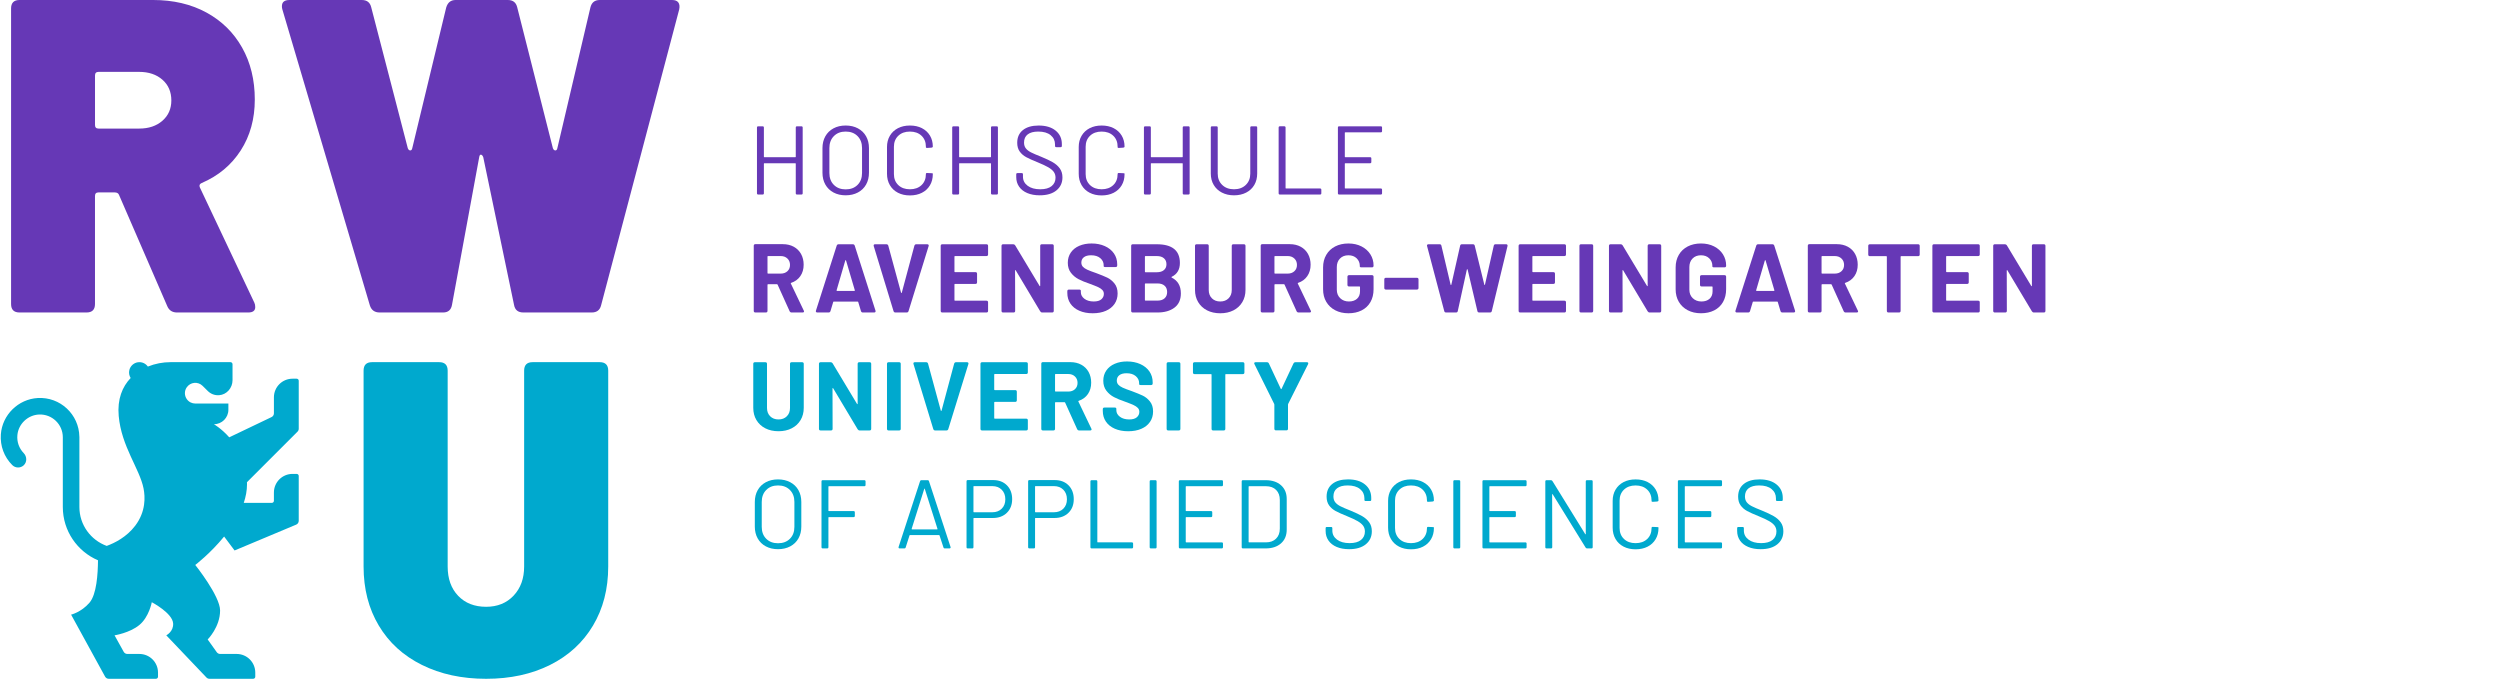
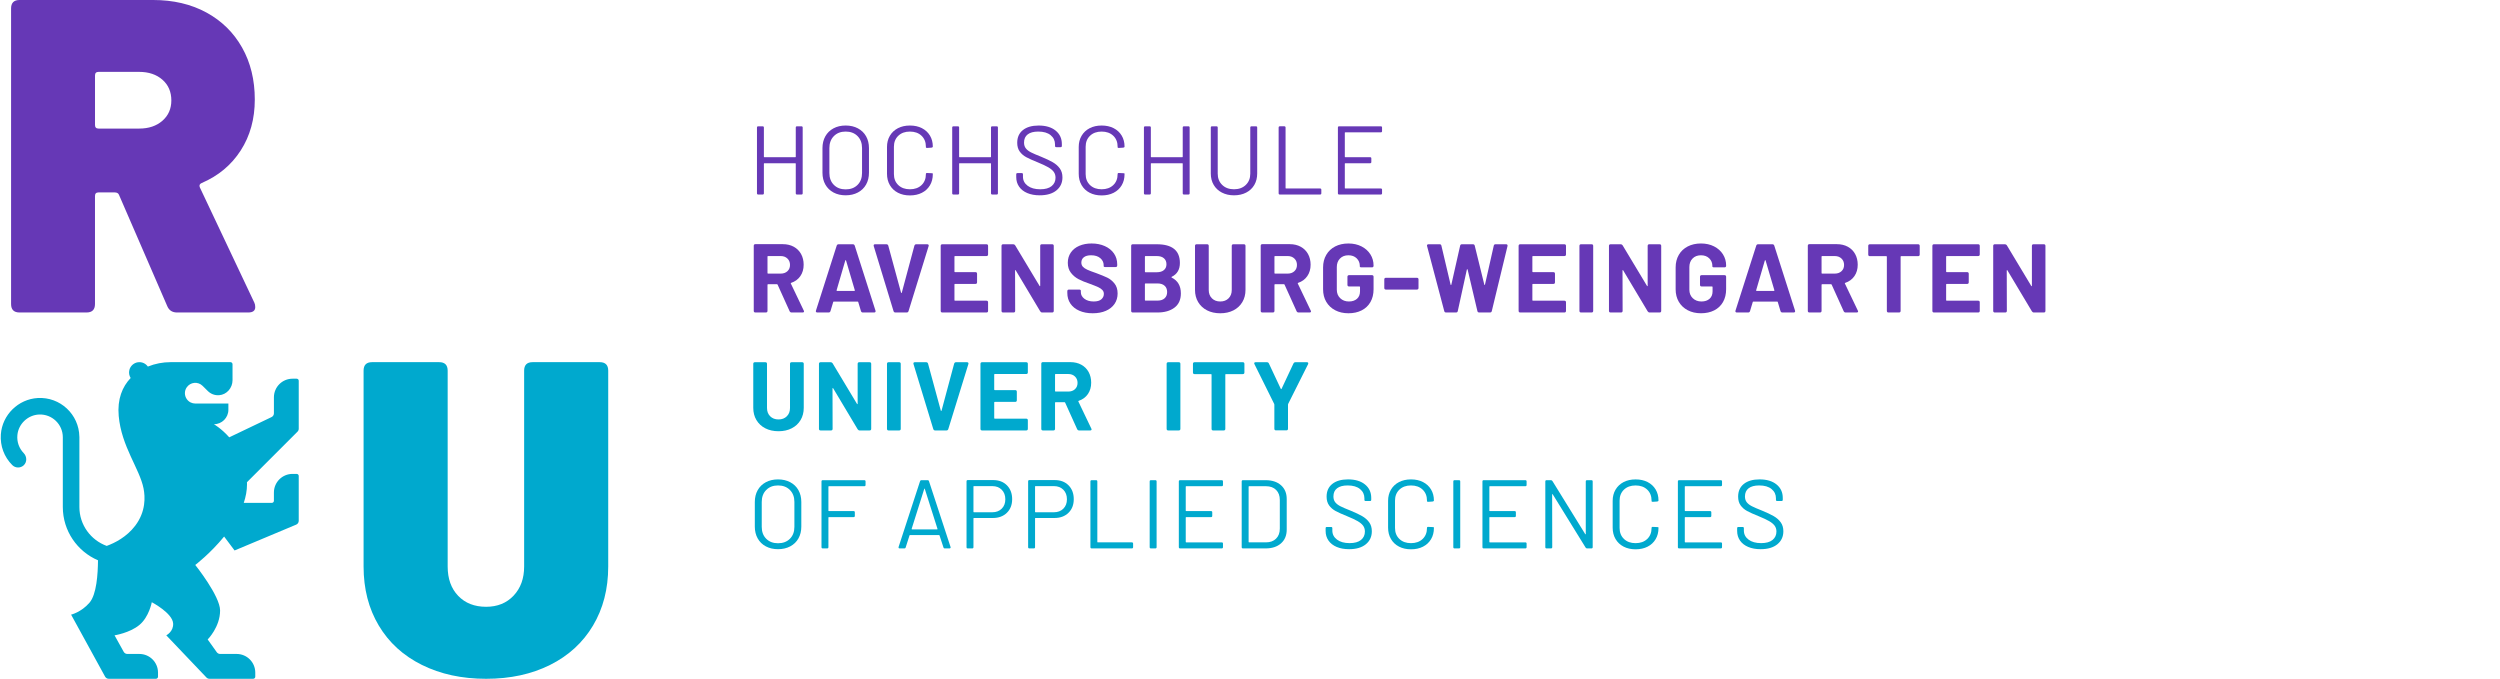
<svg xmlns="http://www.w3.org/2000/svg" version="1.2" baseProfile="tiny" id="Ebene_1" x="0px" y="0px" viewBox="0 0 330 89.6" overflow="visible" xml:space="preserve">
  <g>
    <path fill="none" d="M152.8,39.679c0.395,0,0.704-0.101,0.927-0.303c0.223-0.201,0.335-0.478,0.335-0.829   c0-0.352-0.112-0.628-0.335-0.83s-0.536-0.303-0.939-0.303h-1.582c-0.052,0-0.078,0.026-0.078,0.078v2.11   c0,0.051,0.026,0.077,0.078,0.077H152.8z" />
    <path fill="none" d="M152.697,35.935c0.403,0,0.716-0.095,0.939-0.284c0.223-0.188,0.335-0.446,0.335-0.771   c0-0.335-0.112-0.599-0.335-0.791c-0.223-0.193-0.536-0.29-0.939-0.29h-1.492c-0.052,0-0.078,0.026-0.078,0.076   v1.982c0,0.052,0.026,0.078,0.078,0.078H152.697z" />
    <path fill="none" d="M141.015,51.686c0.36,0,0.654-0.105,0.881-0.315c0.227-0.21,0.341-0.487,0.341-0.83   c0-0.343-0.114-0.624-0.341-0.843c-0.227-0.219-0.521-0.328-0.881-0.328h-1.673c-0.051,0-0.077,0.026-0.077,0.077   v2.162c0,0.051,0.026,0.077,0.077,0.077H141.015z" />
    <path fill="none" d="M136.692,64.168c-0.044,0-0.065,0.021-0.065,0.065v3.32c0,0.043,0.021,0.065,0.065,0.065h2.432   c0.506,0,0.917-0.157,1.235-0.47c0.317-0.313,0.476-0.727,0.476-1.242c0-0.523-0.159-0.944-0.476-1.261   c-0.318-0.317-0.729-0.476-1.235-0.476H136.692z" />
    <path fill="none" d="M128.56,64.168c-0.043,0-0.064,0.021-0.064,0.065v3.32c0,0.043,0.021,0.065,0.064,0.065h2.432   c0.506,0,0.917-0.157,1.235-0.47c0.317-0.313,0.476-0.727,0.476-1.242c0-0.523-0.158-0.944-0.476-1.261   c-0.317-0.317-0.729-0.476-1.235-0.476H128.56z" />
    <path fill="none" d="M167.107,64.181h-2.226c-0.043,0-0.065,0.021-0.065,0.064v7.283   c0,0.043,0.022,0.064,0.065,0.064h2.226c0.557,0,1.002-0.163,1.331-0.489c0.33-0.326,0.495-0.763,0.495-1.312   v-3.796c0-0.557-0.163-0.999-0.489-1.325C168.119,64.345,167.673,64.181,167.107,64.181z" />
    <path fill="none" d="M123.696,69.881c0.051,0,0.069-0.026,0.051-0.077l-1.672-5.262   c-0.009-0.035-0.021-0.051-0.038-0.051c-0.018,0-0.031,0.017-0.039,0.051l-1.66,5.262   c-0.009,0.051,0.009,0.077,0.051,0.077H123.696z" />
    <path fill="none" d="M103.059,36.115c0.361,0,0.654-0.104,0.882-0.315c0.227-0.21,0.341-0.487,0.341-0.83   c0-0.343-0.114-0.625-0.341-0.843c-0.228-0.219-0.521-0.328-0.882-0.328h-1.672c-0.051,0-0.077,0.026-0.077,0.077   v2.161c0,0.052,0.026,0.077,0.077,0.077H103.059z" />
    <path fill="none" d="M169.977,36.115c0.36,0,0.654-0.104,0.881-0.315s0.341-0.487,0.341-0.83   c0-0.343-0.114-0.625-0.341-0.843c-0.227-0.219-0.521-0.328-0.881-0.328h-1.673c-0.051,0-0.077,0.026-0.077,0.077   v2.161c0,0.052,0.026,0.077,0.077,0.077H169.977z" />
    <path fill="none" d="M112.773,38.405c0.051,0,0.073-0.03,0.064-0.09l-1.158-3.924   c-0.009-0.034-0.024-0.052-0.045-0.052c-0.021,0-0.041,0.018-0.058,0.052l-1.145,3.924   c-0.009,0.06,0.013,0.09,0.065,0.09H112.773z" />
    <path fill="none" d="M111.627,24.996c0.652,0,1.175-0.197,1.57-0.592c0.394-0.394,0.592-0.917,0.592-1.57v-3.294   c0-0.651-0.198-1.177-0.592-1.576c-0.395-0.399-0.918-0.599-1.57-0.599c-0.643,0-1.162,0.2-1.556,0.599   c-0.395,0.399-0.592,0.924-0.592,1.576v3.294c0,0.652,0.197,1.176,0.592,1.57   C110.465,24.799,110.984,24.996,111.627,24.996z" />
    <path fill="none" d="M102.698,64.079c-0.643,0-1.162,0.2-1.556,0.599c-0.395,0.398-0.592,0.924-0.592,1.576v3.294   c0,0.652,0.197,1.176,0.592,1.57c0.394,0.395,0.913,0.592,1.556,0.592c0.652,0,1.175-0.197,1.57-0.592   c0.394-0.394,0.592-0.918,0.592-1.57v-3.294c0-0.651-0.198-1.177-0.592-1.576   C103.874,64.278,103.351,64.079,102.698,64.079z" />
    <path fill="none" d="M13.012,16.971h5.362c1.257,0,2.278-0.344,3.064-1.031c0.785-0.687,1.179-1.581,1.179-2.682   c0-1.139-0.393-2.052-1.179-2.739c-0.787-0.687-1.807-1.032-3.064-1.032h-5.362c-0.315,0-0.471,0.157-0.471,0.471   v6.541C12.541,16.814,12.697,16.971,13.012,16.971z" />
    <path fill="none" d="M233.015,34.339c-0.021,0-0.041,0.018-0.058,0.052l-1.145,3.924   c-0.009,0.06,0.013,0.09,0.065,0.09h2.277c0.051,0,0.073-0.03,0.064-0.09l-1.158-3.924   C233.052,34.357,233.037,34.339,233.015,34.339z" />
    <path fill="none" d="M242.195,33.799h-1.672c-0.051,0-0.077,0.026-0.077,0.077v2.161c0,0.052,0.026,0.077,0.077,0.077   h1.672c0.361,0,0.654-0.104,0.882-0.315c0.227-0.21,0.341-0.487,0.341-0.83c0-0.343-0.114-0.625-0.341-0.843   C242.849,33.908,242.555,33.799,242.195,33.799z" />
    <path fill="#6638B6" d="M100.666,16.672h-0.579c-0.112,0-0.167,0.056-0.167,0.167v8.672   c0,0.112,0.056,0.167,0.167,0.167h0.579c0.112,0,0.167-0.056,0.167-0.167v-3.899c0-0.043,0.021-0.064,0.065-0.064   h4.078c0.043,0,0.065,0.021,0.065,0.064v3.899c0,0.112,0.056,0.167,0.167,0.167h0.579   c0.111,0,0.167-0.056,0.167-0.167v-8.672c0-0.112-0.056-0.167-0.167-0.167h-0.579   c-0.112,0-0.167,0.056-0.167,0.167v3.847c0,0.043-0.021,0.065-0.065,0.065h-4.078   c-0.043,0-0.065-0.021-0.065-0.065v-3.847C100.833,16.727,100.777,16.672,100.666,16.672z" />
    <path fill="#6638B6" d="M110.02,25.408c0.463,0.249,0.999,0.373,1.608,0.373s1.147-0.124,1.615-0.373   c0.467-0.249,0.828-0.598,1.081-1.048c0.253-0.45,0.38-0.971,0.38-1.564v-3.242   c0-0.592-0.127-1.113-0.38-1.564c-0.253-0.45-0.614-0.799-1.081-1.048c-0.468-0.25-1.006-0.374-1.615-0.374   s-1.145,0.124-1.608,0.374c-0.463,0.249-0.822,0.598-1.075,1.048c-0.253,0.451-0.379,0.972-0.379,1.564v3.242   c0,0.592,0.126,1.113,0.379,1.564C109.198,24.809,109.556,25.159,110.02,25.408z M109.479,19.541   c0-0.651,0.197-1.177,0.592-1.576c0.394-0.399,0.913-0.599,1.556-0.599c0.652,0,1.175,0.2,1.57,0.599   c0.394,0.399,0.592,0.924,0.592,1.576v3.294c0,0.652-0.198,1.176-0.592,1.57   c-0.395,0.395-0.918,0.592-1.57,0.592c-0.643,0-1.162-0.197-1.556-0.592c-0.395-0.394-0.592-0.917-0.592-1.57   V19.541z" />
    <path fill="#6638B6" d="M122.255,19.502c0.026,0.018,0.056,0.026,0.091,0.026h0.039l0.579-0.038   c0.111-0.018,0.167-0.065,0.167-0.141c0-0.549-0.127-1.034-0.379-1.454c-0.254-0.42-0.608-0.746-1.062-0.978   c-0.455-0.232-0.982-0.347-1.582-0.347c-0.6,0-1.128,0.118-1.583,0.353c-0.455,0.237-0.809,0.569-1.062,0.998   c-0.253,0.429-0.379,0.922-0.379,1.48v3.538c0,0.567,0.126,1.066,0.379,1.499   c0.253,0.433,0.607,0.768,1.062,1.004c0.455,0.235,0.982,0.354,1.583,0.354c0.6,0,1.128-0.116,1.582-0.348   c0.455-0.231,0.809-0.559,1.062-0.984c0.252-0.424,0.379-0.916,0.379-1.474v-0.064c0-0.043-0.056-0.064-0.167-0.064   l-0.579-0.026c-0.112-0.009-0.167,0.039-0.167,0.141c0,0.609-0.193,1.095-0.58,1.46   c-0.386,0.365-0.896,0.547-1.531,0.547c-0.635,0-1.145-0.185-1.531-0.553c-0.386-0.368-0.579-0.853-0.579-1.454   v-3.603c0-0.6,0.193-1.085,0.579-1.454c0.386-0.369,0.896-0.553,1.531-0.553c0.634,0,1.145,0.182,1.531,0.547   c0.386,0.364,0.58,0.851,0.58,1.46v0.077C122.218,19.468,122.23,19.485,122.255,19.502z" />
    <path fill="#6638B6" d="M126.437,16.672h-0.579c-0.112,0-0.167,0.056-0.167,0.167v8.672   c0,0.112,0.055,0.167,0.167,0.167h0.579c0.112,0,0.167-0.056,0.167-0.167v-3.899c0-0.043,0.021-0.064,0.065-0.064   h4.078c0.043,0,0.065,0.021,0.065,0.064v3.899c0,0.112,0.056,0.167,0.167,0.167h0.579   c0.111,0,0.167-0.056,0.167-0.167v-8.672c0-0.112-0.056-0.167-0.167-0.167h-0.579c-0.112,0-0.167,0.056-0.167,0.167   v3.847c0,0.043-0.021,0.065-0.065,0.065h-4.078c-0.043,0-0.065-0.021-0.065-0.065v-3.847   C126.604,16.727,126.549,16.672,126.437,16.672z" />
    <path fill="#6638B6" d="M134.864,22.847h-0.553c-0.112,0-0.168,0.056-0.168,0.167v0.361   c0,0.48,0.126,0.902,0.38,1.267c0.253,0.365,0.613,0.646,1.081,0.843c0.468,0.197,1.014,0.296,1.641,0.296   c0.943,0,1.679-0.217,2.207-0.65c0.528-0.433,0.791-1.005,0.791-1.718c0-0.463-0.116-0.856-0.347-1.177   c-0.232-0.321-0.54-0.594-0.926-0.817c-0.386-0.223-0.892-0.463-1.518-0.72c-0.609-0.24-1.062-0.435-1.358-0.586   c-0.296-0.15-0.523-0.325-0.682-0.527c-0.159-0.202-0.238-0.457-0.238-0.765c0-0.472,0.16-0.832,0.482-1.081   c0.322-0.249,0.787-0.373,1.396-0.373c0.703,0,1.248,0.159,1.633,0.476c0.386,0.318,0.579,0.725,0.579,1.223v0.193   c0,0.112,0.056,0.167,0.168,0.167h0.566c0.112,0,0.168-0.056,0.168-0.167v-0.244c0-0.738-0.275-1.33-0.823-1.776   c-0.549-0.446-1.295-0.669-2.239-0.669c-0.883,0-1.576,0.199-2.078,0.598c-0.502,0.399-0.753,0.959-0.753,1.679   c0,0.463,0.11,0.847,0.328,1.152c0.219,0.304,0.506,0.553,0.862,0.746c0.356,0.193,0.856,0.418,1.499,0.675   c0.609,0.249,1.076,0.468,1.402,0.656c0.326,0.189,0.568,0.391,0.727,0.605c0.158,0.215,0.238,0.471,0.238,0.772   c0,0.463-0.172,0.834-0.515,1.113c-0.343,0.279-0.845,0.418-1.505,0.418c-0.695,0-1.248-0.155-1.66-0.463   c-0.412-0.309-0.618-0.708-0.618-1.196v-0.309C135.032,22.904,134.976,22.847,134.864,22.847z" />
    <path fill="#6638B6" d="M147.564,19.502c0.026,0.018,0.056,0.026,0.09,0.026h0.039l0.579-0.038   c0.112-0.018,0.167-0.065,0.167-0.141c0-0.549-0.127-1.034-0.379-1.454c-0.254-0.42-0.608-0.746-1.062-0.978   c-0.455-0.232-0.983-0.347-1.583-0.347c-0.6,0-1.128,0.118-1.583,0.353c-0.455,0.237-0.809,0.569-1.062,0.998   c-0.253,0.429-0.379,0.922-0.379,1.48v3.538c0,0.567,0.126,1.066,0.379,1.499   c0.253,0.433,0.607,0.768,1.062,1.004c0.455,0.235,0.982,0.354,1.583,0.354c0.6,0,1.128-0.116,1.583-0.348   c0.454-0.231,0.808-0.559,1.062-0.984c0.252-0.424,0.379-0.916,0.379-1.474v-0.064c0-0.043-0.056-0.064-0.167-0.064   l-0.579-0.026c-0.112-0.009-0.167,0.039-0.167,0.141c0,0.609-0.193,1.095-0.58,1.46   c-0.386,0.365-0.896,0.547-1.531,0.547c-0.635,0-1.145-0.185-1.531-0.553c-0.386-0.368-0.579-0.853-0.579-1.454   v-3.603c0-0.6,0.192-1.085,0.579-1.454c0.386-0.369,0.896-0.553,1.531-0.553c0.634,0,1.145,0.182,1.531,0.547   c0.386,0.364,0.58,0.851,0.58,1.46v0.077C147.525,19.468,147.537,19.485,147.564,19.502z" />
    <path fill="#6638B6" d="M151.745,16.672h-0.579c-0.112,0-0.167,0.056-0.167,0.167v8.672   c0,0.112,0.055,0.167,0.167,0.167h0.579c0.112,0,0.167-0.056,0.167-0.167v-3.899c0-0.043,0.021-0.064,0.065-0.064   h4.078c0.043,0,0.065,0.021,0.065,0.064v3.899c0,0.112,0.056,0.167,0.167,0.167h0.579   c0.112,0,0.167-0.056,0.167-0.167v-8.672c0-0.112-0.056-0.167-0.167-0.167h-0.579   c-0.112,0-0.167,0.056-0.167,0.167v3.847c0,0.043-0.021,0.065-0.065,0.065h-4.078   c-0.043,0-0.065-0.021-0.065-0.065v-3.847C151.912,16.727,151.856,16.672,151.745,16.672z" />
    <path fill="#6638B6" d="M160.571,16.672h-0.579c-0.112,0-0.167,0.056-0.167,0.167v6.06   c0,0.575,0.129,1.078,0.386,1.512c0.257,0.433,0.617,0.77,1.081,1.01c0.463,0.24,0.995,0.361,1.596,0.361   c0.609,0,1.145-0.12,1.608-0.361c0.463-0.24,0.821-0.576,1.074-1.01c0.253-0.433,0.38-0.937,0.38-1.512V16.839   c0-0.112-0.056-0.167-0.167-0.167h-0.579c-0.112,0-0.167,0.056-0.167,0.167v6.086   c0,0.609-0.198,1.104-0.592,1.486c-0.395,0.381-0.913,0.573-1.556,0.573c-0.644,0-1.163-0.191-1.557-0.573   c-0.395-0.382-0.592-0.877-0.592-1.486V16.839C160.738,16.728,160.682,16.672,160.571,16.672z" />
    <path fill="#6638B6" d="M169.526,16.671h-0.579c-0.112,0-0.167,0.056-0.167,0.168v8.672   c0,0.112,0.056,0.167,0.167,0.167h5.301c0.112,0,0.167-0.056,0.167-0.167v-0.463c0-0.112-0.056-0.167-0.167-0.167   h-4.49c-0.043,0-0.064-0.021-0.064-0.065v-7.977C169.694,16.727,169.638,16.671,169.526,16.671z" />
    <path fill="#6638B6" d="M177.58,17.469h4.684c0.112,0,0.167-0.056,0.167-0.167v-0.463   c0-0.112-0.056-0.167-0.167-0.167h-5.494c-0.112,0-0.167,0.056-0.167,0.167v8.672c0,0.112,0.056,0.167,0.167,0.167   h5.494c0.112,0,0.167-0.056,0.167-0.167v-0.463c0-0.112-0.056-0.167-0.167-0.167h-4.684   c-0.043,0-0.064-0.021-0.064-0.064V21.612c0-0.043,0.021-0.064,0.064-0.064h3.269c0.112,0,0.167-0.056,0.167-0.168   v-0.463c0-0.112-0.056-0.167-0.167-0.167h-3.269c-0.043,0-0.064-0.021-0.064-0.065v-3.152   C177.516,17.491,177.537,17.469,177.58,17.469z" />
    <path fill="#6638B6" d="M99.495,32.447v8.582c0,0.146,0.073,0.218,0.218,0.218h1.377c0.146,0,0.219-0.073,0.219-0.218   v-3.435c0-0.051,0.026-0.078,0.077-0.078h1.171c0.043,0,0.073,0.022,0.09,0.065l1.582,3.5   c0.06,0.112,0.146,0.167,0.257,0.167h1.454c0.06,0,0.108-0.013,0.142-0.038   c0.034-0.026,0.051-0.06,0.051-0.103c0-0.043-0.013-0.081-0.039-0.116l-1.698-3.551   c-0.018-0.017-0.022-0.037-0.013-0.058c0.008-0.021,0.026-0.036,0.051-0.045   c0.515-0.172,0.918-0.468,1.21-0.888c0.291-0.42,0.438-0.922,0.438-1.505c0-0.532-0.114-1.004-0.341-1.415   c-0.227-0.412-0.549-0.732-0.965-0.959c-0.416-0.227-0.899-0.342-1.447-0.342h-3.616   C99.568,32.229,99.495,32.302,99.495,32.447z M101.309,33.876c0-0.051,0.026-0.077,0.077-0.077h1.672   c0.361,0,0.654,0.109,0.882,0.328c0.227,0.218,0.341,0.5,0.341,0.843c0,0.343-0.114,0.62-0.341,0.83   c-0.228,0.21-0.521,0.315-0.882,0.315h-1.672c-0.051,0-0.077-0.025-0.077-0.077V33.876z" />
    <path fill="#6638B6" d="M107.717,41.178c0.034,0.047,0.09,0.071,0.167,0.071h1.493c0.12,0,0.202-0.06,0.244-0.18   l0.361-1.196c0.008-0.043,0.034-0.065,0.077-0.065h3.152c0.043,0,0.068,0.022,0.077,0.065l0.36,1.196   c0.043,0.12,0.125,0.18,0.245,0.18h1.492c0.06,0,0.108-0.015,0.142-0.045c0.035-0.029,0.051-0.071,0.051-0.122   c0-0.034-0.004-0.059-0.013-0.076l-2.741-8.583c-0.043-0.12-0.125-0.18-0.244-0.18h-1.891   c-0.12,0-0.202,0.06-0.244,0.18l-2.741,8.583C107.678,41.073,107.682,41.131,107.717,41.178z M111.576,34.391   c0.017-0.034,0.037-0.052,0.058-0.052c0.021,0,0.036,0.018,0.045,0.052l1.158,3.924   c0.009,0.06-0.013,0.09-0.064,0.09h-2.277c-0.051,0-0.073-0.03-0.065-0.09L111.576,34.391z" />
    <path fill="#6638B6" d="M115.514,32.242c-0.129,0-0.193,0.056-0.193,0.168c0,0.035,0.004,0.06,0.013,0.077   l2.612,8.582c0.043,0.12,0.124,0.18,0.245,0.18h1.492c0.12,0,0.202-0.06,0.244-0.18l2.651-8.582   c0.026-0.068,0.021-0.127-0.013-0.174c-0.034-0.047-0.09-0.071-0.167-0.071h-1.454   c-0.12,0-0.202,0.065-0.245,0.193l-1.66,6.189c-0.008,0.035-0.026,0.051-0.051,0.051   c-0.026,0-0.043-0.017-0.051-0.051l-1.685-6.202c-0.043-0.12-0.124-0.18-0.244-0.18H115.514z" />
    <path fill="#6638B6" d="M124.172,32.461V41.03c0,0.146,0.073,0.219,0.219,0.219h5.816c0.145,0,0.219-0.073,0.219-0.219   v-1.119c0-0.146-0.074-0.219-0.219-0.219h-4.143c-0.051,0-0.077-0.026-0.077-0.077v-2.059   c0-0.052,0.026-0.078,0.077-0.078h2.689c0.145,0,0.219-0.073,0.219-0.219v-1.119c0-0.146-0.074-0.219-0.219-0.219   h-2.689c-0.051,0-0.077-0.025-0.077-0.077v-1.968c0-0.051,0.026-0.077,0.077-0.077h4.143   c0.145,0,0.219-0.073,0.219-0.219v-1.119c0-0.146-0.074-0.219-0.219-0.219h-5.816   C124.246,32.243,124.172,32.315,124.172,32.461z" />
    <path fill="#6638B6" d="M133.745,32.242h-1.325c-0.146,0-0.219,0.073-0.219,0.219v8.569   c0,0.146,0.073,0.219,0.219,0.219h1.363c0.146,0,0.219-0.073,0.219-0.219l-0.013-5.314   c0-0.034,0.011-0.056,0.033-0.065c0.021-0.008,0.04,0.004,0.057,0.039l3.229,5.403   c0.068,0.103,0.155,0.155,0.258,0.155h1.312c0.146,0,0.219-0.073,0.219-0.219v-8.569   c0-0.146-0.073-0.219-0.219-0.219h-1.351c-0.146,0-0.219,0.073-0.219,0.219v5.249   c0,0.034-0.011,0.056-0.032,0.065c-0.022,0.008-0.041-0.004-0.058-0.039l-3.216-5.353   C133.942,32.289,133.857,32.242,133.745,32.242z" />
    <path fill="#6638B6" d="M142.456,38.225h-1.351c-0.146,0-0.219,0.073-0.219,0.219v0.218   c0,0.54,0.137,1.012,0.411,1.416c0.274,0.403,0.664,0.716,1.171,0.939c0.506,0.223,1.094,0.334,1.763,0.334   c0.669,0,1.25-0.107,1.743-0.322c0.493-0.214,0.875-0.519,1.145-0.913c0.27-0.395,0.406-0.854,0.406-1.377   c0-0.54-0.14-0.982-0.418-1.325c-0.279-0.343-0.594-0.598-0.946-0.765c-0.352-0.168-0.828-0.362-1.428-0.586   c-0.549-0.189-0.954-0.343-1.216-0.463c-0.262-0.121-0.457-0.254-0.586-0.399   c-0.128-0.145-0.193-0.326-0.193-0.54c0-0.3,0.111-0.536,0.334-0.708c0.223-0.171,0.54-0.257,0.952-0.257   c0.515,0,0.92,0.127,1.216,0.38c0.295,0.253,0.444,0.559,0.444,0.919v0.129c0,0.086,0.073,0.128,0.219,0.128   h1.351c0.146,0,0.219-0.073,0.219-0.219v-0.129c0-0.549-0.144-1.031-0.431-1.447   c-0.287-0.416-0.688-0.74-1.203-0.971c-0.515-0.232-1.098-0.347-1.749-0.347c-0.609,0-1.152,0.103-1.628,0.309   c-0.477,0.206-0.847,0.502-1.113,0.888c-0.266,0.386-0.399,0.837-0.399,1.351c0,0.523,0.137,0.963,0.411,1.319   c0.275,0.356,0.609,0.637,1.004,0.843c0.394,0.206,0.883,0.407,1.467,0.605c0.514,0.189,0.887,0.337,1.119,0.444   c0.231,0.107,0.416,0.232,0.552,0.373c0.137,0.141,0.207,0.315,0.207,0.521c0,0.283-0.11,0.521-0.328,0.714   c-0.219,0.193-0.555,0.29-1.01,0.29c-0.506,0-0.915-0.118-1.228-0.354c-0.314-0.236-0.47-0.525-0.47-0.868   v-0.18C142.674,38.281,142.601,38.225,142.456,38.225z" />
    <path fill="#6638B6" d="M149.314,32.461v8.569c0,0.146,0.073,0.218,0.218,0.218H152.8c0.918,0,1.66-0.212,2.226-0.637   c0.566-0.425,0.849-1.053,0.849-1.885c0-0.986-0.403-1.681-1.21-2.084c-0.026-0.017-0.038-0.037-0.038-0.058   s0.013-0.037,0.038-0.045c0.721-0.351,1.081-0.961,1.081-1.826c0-1.648-1.017-2.471-3.05-2.471h-3.165   C149.386,32.242,149.314,32.315,149.314,32.461z M151.128,33.876c0-0.051,0.026-0.076,0.078-0.076h1.492   c0.403,0,0.716,0.096,0.939,0.29c0.223,0.192,0.335,0.456,0.335,0.791c0,0.326-0.112,0.584-0.335,0.771   c-0.223,0.189-0.536,0.284-0.939,0.284h-1.492c-0.052,0-0.078-0.026-0.078-0.078V33.876z M151.128,37.492   c0-0.052,0.026-0.078,0.078-0.078h1.582c0.403,0,0.716,0.101,0.939,0.303s0.335,0.478,0.335,0.83   c0,0.351-0.112,0.628-0.335,0.829c-0.223,0.202-0.532,0.303-0.927,0.303h-1.595c-0.052,0-0.078-0.026-0.078-0.077   V37.492z" />
    <path fill="#6638B6" d="M159.336,32.242h-1.376c-0.146,0-0.219,0.073-0.219,0.219v5.803   c0,0.609,0.139,1.147,0.418,1.615c0.279,0.467,0.669,0.83,1.171,1.087c0.502,0.257,1.083,0.386,1.744,0.386   c0.66,0,1.241-0.128,1.743-0.386c0.501-0.257,0.892-0.62,1.171-1.087c0.278-0.468,0.418-1.006,0.418-1.615v-5.803   c0-0.146-0.073-0.219-0.219-0.219h-1.376c-0.146,0-0.219,0.073-0.219,0.219v5.816   c0,0.455-0.139,0.821-0.418,1.1c-0.279,0.279-0.646,0.419-1.1,0.419c-0.455,0-0.822-0.139-1.101-0.419   c-0.279-0.279-0.418-0.645-0.418-1.1v-5.816C159.555,32.315,159.482,32.242,159.336,32.242z" />
    <path fill="#6638B6" d="M166.413,32.447v8.582c0,0.146,0.073,0.218,0.219,0.218h1.377   c0.145,0,0.219-0.073,0.219-0.218v-3.435c0-0.051,0.026-0.078,0.077-0.078h1.171c0.043,0,0.073,0.022,0.09,0.065   l1.583,3.5c0.059,0.112,0.146,0.167,0.257,0.167h1.454c0.06,0,0.107-0.013,0.141-0.038   c0.034-0.026,0.051-0.06,0.051-0.103c0-0.043-0.013-0.081-0.039-0.116l-1.698-3.551   c-0.018-0.017-0.021-0.037-0.013-0.058c0.008-0.021,0.026-0.036,0.051-0.045c0.515-0.172,0.918-0.468,1.209-0.888   c0.291-0.42,0.438-0.922,0.438-1.505c0-0.532-0.114-1.004-0.341-1.415c-0.227-0.412-0.549-0.732-0.965-0.959   c-0.416-0.227-0.899-0.342-1.447-0.342h-3.616C166.485,32.229,166.413,32.302,166.413,32.447z M168.227,33.876   c0-0.051,0.026-0.077,0.077-0.077h1.673c0.36,0,0.654,0.109,0.881,0.328c0.227,0.218,0.341,0.5,0.341,0.843   c0,0.343-0.114,0.62-0.341,0.83s-0.521,0.315-0.881,0.315h-1.673c-0.051,0-0.077-0.025-0.077-0.077V33.876z" />
    <path fill="#6638B6" d="M175.065,33.645c-0.279,0.48-0.418,1.034-0.418,1.659v2.882c0,0.626,0.139,1.177,0.418,1.653   c0.279,0.476,0.671,0.847,1.177,1.113c0.506,0.266,1.089,0.399,1.75,0.399c0.66,0,1.241-0.126,1.743-0.38   c0.501-0.252,0.889-0.62,1.165-1.1c0.274-0.48,0.411-1.046,0.411-1.699V36.54   c0-0.146-0.073-0.219-0.218-0.219h-3.011c-0.146,0-0.219,0.073-0.219,0.219v1.055c0,0.146,0.072,0.219,0.219,0.219   h1.364c0.051,0,0.076,0.026,0.076,0.077v0.566c0,0.421-0.133,0.749-0.398,0.985   c-0.267,0.236-0.623,0.354-1.068,0.354c-0.463,0-0.845-0.144-1.146-0.432c-0.3-0.287-0.45-0.662-0.45-1.125   v-2.985c0-0.464,0.139-0.839,0.418-1.126c0.279-0.287,0.65-0.431,1.113-0.431c0.455,0,0.819,0.135,1.093,0.405   c0.275,0.27,0.412,0.602,0.412,0.997v0.09c0,0.026,0.02,0.05,0.058,0.071   c0.039,0.021,0.092,0.032,0.161,0.032h1.377c0.146,0,0.218-0.073,0.218-0.219v-0.026   c0-0.54-0.139-1.032-0.418-1.473c-0.279-0.442-0.669-0.791-1.171-1.048c-0.502-0.257-1.079-0.386-1.73-0.386   c-0.66,0-1.244,0.131-1.75,0.392C175.736,32.793,175.344,33.164,175.065,33.645z" />
    <path fill="#6638B6" d="M187.024,36.668h-4.078c-0.146,0-0.219,0.073-0.219,0.218v1.119   c0,0.146,0.073,0.219,0.219,0.219h4.078c0.146,0,0.219-0.073,0.219-0.219v-1.119   C187.244,36.741,187.17,36.668,187.024,36.668z" />
    <path fill="#6638B6" d="M198.81,32.242h-1.403c-0.128,0-0.206,0.065-0.231,0.193l-1.158,5.133   c-0.009,0.034-0.024,0.052-0.045,0.052c-0.021,0-0.037-0.018-0.045-0.052l-1.261-5.133   c-0.026-0.128-0.107-0.193-0.244-0.193h-1.454c-0.129,0-0.206,0.065-0.232,0.193l-1.158,5.133   c-0.009,0.034-0.026,0.052-0.051,0.052c-0.026,0-0.043-0.018-0.051-0.052l-1.21-5.133   c-0.026-0.128-0.103-0.193-0.232-0.193h-1.467c-0.137,0-0.206,0.06-0.206,0.18c0,0.025,0.004,0.047,0.013,0.064   l2.265,8.569c0.026,0.128,0.108,0.193,0.245,0.193h1.312c0.129,0,0.206-0.065,0.232-0.193l1.196-5.468   c0.008-0.034,0.025-0.051,0.051-0.051c0.026,0,0.043,0.017,0.052,0.051l1.287,5.468   c0.026,0.128,0.107,0.193,0.244,0.193h1.416c0.137,0,0.219-0.065,0.244-0.193l2.072-8.569   c0.018-0.068,0.01-0.126-0.019-0.174C198.941,32.266,198.888,32.242,198.81,32.242z" />
    <path fill="#6638B6" d="M206.492,32.243h-5.816c-0.145,0-0.219,0.073-0.219,0.219V41.03   c0,0.146,0.073,0.219,0.219,0.219h5.816c0.145,0,0.219-0.073,0.219-0.219v-1.119c0-0.146-0.074-0.219-0.219-0.219   h-4.143c-0.051,0-0.077-0.026-0.077-0.077v-2.059c0-0.052,0.026-0.078,0.077-0.078h2.689   c0.146,0,0.219-0.073,0.219-0.219v-1.119c0-0.146-0.073-0.219-0.219-0.219h-2.689   c-0.051,0-0.077-0.025-0.077-0.077v-1.968c0-0.051,0.026-0.077,0.077-0.077h4.143c0.145,0,0.219-0.073,0.219-0.219   v-1.119C206.71,32.315,206.637,32.243,206.492,32.243z" />
    <path fill="#6638B6" d="M210.082,41.249c0.145,0,0.219-0.073,0.219-0.219v-8.569c0-0.146-0.073-0.219-0.219-0.219   h-1.377c-0.146,0-0.219,0.073-0.219,0.219v8.569c0,0.146,0.073,0.219,0.219,0.219H210.082z" />
    <path fill="#6638B6" d="M219.28,41.03v-8.569c0-0.146-0.073-0.219-0.218-0.219h-1.351   c-0.146,0-0.219,0.073-0.219,0.219v5.249c0,0.034-0.01,0.056-0.032,0.065c-0.022,0.008-0.041-0.004-0.058-0.039   l-3.217-5.353c-0.06-0.094-0.146-0.141-0.257-0.141h-1.325c-0.146,0-0.219,0.073-0.219,0.219v8.569   c0,0.146,0.073,0.219,0.219,0.219h1.363c0.146,0,0.219-0.073,0.219-0.219l-0.013-5.314   c0-0.034,0.01-0.056,0.032-0.065c0.021-0.008,0.04,0.004,0.057,0.039l3.229,5.403   c0.068,0.103,0.154,0.155,0.258,0.155h1.312C219.208,41.249,219.28,41.176,219.28,41.03z" />
    <path fill="#6638B6" d="M226.093,35.259c0.039,0.021,0.092,0.032,0.161,0.032h1.376c0.146,0,0.219-0.073,0.219-0.219   v-0.026c0-0.54-0.14-1.032-0.418-1.473c-0.279-0.442-0.669-0.791-1.171-1.048   c-0.502-0.257-1.079-0.386-1.73-0.386c-0.661,0-1.244,0.131-1.75,0.392c-0.506,0.262-0.899,0.633-1.177,1.113   c-0.279,0.48-0.418,1.034-0.418,1.659v2.882c0,0.626,0.139,1.177,0.418,1.653c0.279,0.476,0.671,0.847,1.177,1.113   c0.506,0.266,1.089,0.399,1.75,0.399c0.66,0,1.241-0.126,1.743-0.38c0.501-0.252,0.889-0.62,1.164-1.1   c0.274-0.48,0.412-1.046,0.412-1.699V36.54c0-0.146-0.073-0.219-0.219-0.219h-3.011   c-0.146,0-0.218,0.073-0.218,0.219v1.055c0,0.146,0.072,0.219,0.218,0.219h1.365c0.051,0,0.076,0.026,0.076,0.077   v0.566c0,0.421-0.133,0.749-0.399,0.985c-0.266,0.236-0.622,0.354-1.068,0.354c-0.463,0-0.845-0.144-1.146-0.432   c-0.3-0.287-0.45-0.662-0.45-1.125v-2.985c0-0.464,0.14-0.839,0.418-1.126c0.279-0.287,0.65-0.431,1.113-0.431   c0.455,0,0.819,0.135,1.093,0.405c0.275,0.27,0.412,0.602,0.412,0.997v0.09   C226.035,35.215,226.054,35.238,226.093,35.259z" />
    <path fill="#6638B6" d="M236.907,41.203c0.035-0.029,0.051-0.071,0.051-0.122c0-0.034-0.004-0.059-0.013-0.076   l-2.741-8.583c-0.043-0.12-0.125-0.18-0.244-0.18h-1.891c-0.12,0-0.202,0.06-0.244,0.18l-2.741,8.583   c-0.025,0.068-0.021,0.126,0.013,0.173c0.034,0.047,0.09,0.071,0.167,0.071h1.493   c0.12,0,0.202-0.06,0.244-0.18l0.361-1.196c0.008-0.043,0.034-0.065,0.077-0.065h3.152   c0.043,0,0.068,0.022,0.077,0.065l0.36,1.196c0.043,0.12,0.124,0.18,0.245,0.18h1.492   C236.826,41.249,236.873,41.234,236.907,41.203z M234.154,38.405h-2.277c-0.051,0-0.073-0.03-0.065-0.09   l1.145-3.924c0.018-0.034,0.037-0.052,0.058-0.052s0.037,0.018,0.045,0.052l1.158,3.924   C234.227,38.375,234.205,38.405,234.154,38.405z" />
    <path fill="#6638B6" d="M244.781,36.45c0.291-0.42,0.438-0.922,0.438-1.505c0-0.532-0.114-1.004-0.341-1.415   c-0.227-0.412-0.549-0.732-0.965-0.959c-0.416-0.227-0.899-0.342-1.447-0.342h-3.616   c-0.146,0-0.219,0.073-0.219,0.219v8.582c0,0.146,0.073,0.218,0.219,0.218h1.377c0.146,0,0.219-0.073,0.219-0.218   v-3.435c0-0.051,0.026-0.078,0.077-0.078h1.171c0.043,0,0.073,0.022,0.09,0.065l1.582,3.5   c0.06,0.112,0.146,0.167,0.257,0.167h1.454c0.06,0,0.107-0.013,0.141-0.038   c0.034-0.026,0.051-0.06,0.051-0.103c0-0.043-0.013-0.081-0.039-0.116l-1.698-3.551   c-0.018-0.017-0.022-0.037-0.013-0.058c0.008-0.021,0.026-0.036,0.051-0.045   C244.086,37.166,244.49,36.87,244.781,36.45z M243.077,35.8c-0.228,0.21-0.521,0.315-0.882,0.315h-1.672   c-0.051,0-0.077-0.025-0.077-0.077v-2.161c0-0.051,0.026-0.077,0.077-0.077h1.672c0.361,0,0.654,0.109,0.882,0.328   c0.227,0.218,0.341,0.5,0.341,0.843C243.418,35.313,243.304,35.59,243.077,35.8z" />
    <path fill="#6638B6" d="M249.285,41.249h1.377c0.145,0,0.219-0.073,0.219-0.219v-7.141c0-0.051,0.025-0.077,0.077-0.077   h2.225c0.146,0,0.219-0.073,0.219-0.219V32.461c0-0.146-0.073-0.218-0.219-0.218h-6.356   c-0.146,0-0.219,0.073-0.219,0.218v1.133c0,0.146,0.073,0.219,0.219,0.219h2.161c0.051,0,0.077,0.026,0.077,0.077   v7.141C249.066,41.176,249.139,41.249,249.285,41.249z" />
    <path fill="#6638B6" d="M256.966,33.799h4.143c0.145,0,0.219-0.073,0.219-0.219v-1.119   c0-0.146-0.074-0.219-0.219-0.219h-5.816c-0.145,0-0.219,0.073-0.219,0.219V41.03c0,0.146,0.073,0.219,0.219,0.219   h5.816c0.145,0,0.219-0.073,0.219-0.219v-1.119c0-0.146-0.074-0.219-0.219-0.219h-4.143   c-0.051,0-0.077-0.026-0.077-0.077v-2.059c0-0.052,0.026-0.078,0.077-0.078h2.689c0.145,0,0.219-0.073,0.219-0.219   v-1.119c0-0.146-0.074-0.219-0.219-0.219h-2.689c-0.051,0-0.077-0.025-0.077-0.077v-1.968   C256.889,33.825,256.914,33.799,256.966,33.799z" />
    <path fill="#6638B6" d="M269.781,32.242h-1.351c-0.146,0-0.219,0.073-0.219,0.219v5.249   c0,0.034-0.01,0.056-0.032,0.065c-0.022,0.008-0.041-0.004-0.058-0.039l-3.217-5.353   c-0.06-0.094-0.146-0.141-0.257-0.141h-1.325c-0.146,0-0.219,0.073-0.219,0.219v8.569   c0,0.146,0.073,0.219,0.219,0.219h1.363c0.146,0,0.219-0.073,0.219-0.219l-0.013-5.314   c0-0.034,0.01-0.056,0.032-0.065c0.021-0.008,0.04,0.004,0.057,0.039l3.229,5.403   c0.068,0.103,0.154,0.155,0.258,0.155h1.312c0.146,0,0.218-0.073,0.218-0.219v-8.569   C270,32.315,269.927,32.242,269.781,32.242z" />
    <path fill="#00A9CE" d="M99.431,48.032v5.803c0,0.609,0.139,1.147,0.418,1.614c0.279,0.467,0.669,0.83,1.171,1.087   c0.501,0.257,1.083,0.386,1.743,0.386c0.66,0,1.242-0.128,1.743-0.386c0.502-0.257,0.892-0.62,1.171-1.087   c0.278-0.468,0.418-1.006,0.418-1.614v-5.803c0-0.145-0.073-0.219-0.219-0.219h-1.377   c-0.145,0-0.218,0.073-0.218,0.219v5.816c0,0.455-0.139,0.821-0.418,1.1c-0.279,0.279-0.645,0.418-1.1,0.418   c-0.455,0-0.822-0.139-1.1-0.418c-0.279-0.279-0.418-0.645-0.418-1.1v-5.816c0-0.145-0.073-0.219-0.219-0.219   h-1.376C99.504,47.813,99.431,47.886,99.431,48.032z" />
    <path fill="#00A9CE" d="M114.999,56.601v-8.569c0-0.146-0.073-0.219-0.219-0.219h-1.351   c-0.146,0-0.219,0.073-0.219,0.219v5.249c0,0.035-0.011,0.056-0.032,0.065c-0.022,0.008-0.041-0.004-0.058-0.039   l-3.216-5.353c-0.06-0.094-0.146-0.141-0.257-0.141h-1.325c-0.146,0-0.219,0.073-0.219,0.219v8.569   c0,0.146,0.073,0.219,0.219,0.219h1.363c0.146,0,0.219-0.073,0.219-0.219l-0.013-5.314   c0-0.034,0.011-0.056,0.033-0.065c0.021-0.008,0.04,0.004,0.057,0.038l3.229,5.404   c0.068,0.103,0.155,0.155,0.257,0.155h1.312C114.927,56.82,114.999,56.747,114.999,56.601z" />
    <path fill="#00A9CE" d="M118.898,56.601v-8.569c0-0.146-0.073-0.219-0.219-0.219h-1.377   c-0.146,0-0.219,0.073-0.219,0.219v8.569c0,0.146,0.073,0.219,0.219,0.219h1.377   C118.824,56.82,118.898,56.747,118.898,56.601z" />
    <path fill="#00A9CE" d="M122.255,47.813h-1.493c-0.129,0-0.193,0.056-0.193,0.168c0,0.034,0.004,0.06,0.013,0.077   l2.612,8.582c0.043,0.12,0.124,0.18,0.245,0.18h1.492c0.12,0,0.202-0.06,0.244-0.18l2.651-8.582   c0.026-0.069,0.021-0.127-0.013-0.174c-0.034-0.047-0.09-0.071-0.167-0.071h-1.454   c-0.12,0-0.202,0.065-0.245,0.193l-1.66,6.188c-0.008,0.035-0.026,0.052-0.051,0.052   c-0.026,0-0.043-0.017-0.051-0.052l-1.685-6.202C122.457,47.873,122.375,47.813,122.255,47.813z" />
    <path fill="#00A9CE" d="M129.422,48.032v8.569c0,0.146,0.073,0.218,0.218,0.218h5.816c0.145,0,0.219-0.073,0.219-0.218   v-1.119c0-0.146-0.074-0.219-0.219-0.219h-4.143c-0.051,0-0.077-0.026-0.077-0.077v-2.059   c0-0.051,0.026-0.077,0.077-0.077h2.689c0.145,0,0.219-0.073,0.219-0.219v-1.119c0-0.146-0.074-0.219-0.219-0.219   h-2.689c-0.051,0-0.077-0.025-0.077-0.077V49.447c0-0.051,0.026-0.077,0.077-0.077h4.143   c0.145,0,0.219-0.073,0.219-0.219v-1.119c0-0.146-0.074-0.219-0.219-0.219h-5.816   C129.495,47.813,129.422,47.886,129.422,48.032z" />
    <path fill="#00A9CE" d="M137.45,48.019v8.582c0,0.146,0.073,0.218,0.219,0.218h1.376   c0.146,0,0.219-0.073,0.219-0.218v-3.435c0-0.051,0.026-0.077,0.077-0.077h1.171c0.043,0,0.073,0.021,0.09,0.064   l1.582,3.5c0.06,0.112,0.146,0.167,0.258,0.167h1.454c0.06,0,0.107-0.013,0.141-0.038   s0.051-0.06,0.051-0.103c0-0.043-0.013-0.081-0.039-0.116l-1.698-3.551c-0.018-0.018-0.021-0.037-0.013-0.058   c0.008-0.021,0.026-0.037,0.051-0.045c0.515-0.172,0.918-0.467,1.209-0.888c0.291-0.42,0.438-0.922,0.438-1.505   c0-0.532-0.114-1.004-0.341-1.415c-0.227-0.412-0.549-0.732-0.965-0.959c-0.416-0.227-0.899-0.341-1.447-0.341   h-3.616C137.523,47.8,137.45,47.873,137.45,48.019z M139.265,49.447c0-0.051,0.026-0.077,0.077-0.077h1.673   c0.36,0,0.654,0.109,0.881,0.328c0.227,0.219,0.341,0.5,0.341,0.843c0,0.343-0.114,0.62-0.341,0.83   c-0.227,0.21-0.521,0.315-0.881,0.315h-1.673c-0.051,0-0.077-0.026-0.077-0.077V49.447z" />
-     <path fill="#00A9CE" d="M147.146,48.019c-0.477,0.206-0.847,0.502-1.113,0.888c-0.266,0.386-0.399,0.836-0.399,1.351   c0,0.523,0.137,0.963,0.411,1.319c0.275,0.356,0.609,0.637,1.004,0.843c0.394,0.206,0.883,0.407,1.467,0.605   c0.514,0.189,0.887,0.337,1.119,0.444c0.231,0.108,0.416,0.232,0.552,0.373c0.137,0.141,0.206,0.315,0.206,0.521   c0,0.283-0.11,0.521-0.328,0.714c-0.219,0.193-0.555,0.29-1.01,0.29c-0.506,0-0.915-0.118-1.228-0.354   c-0.314-0.235-0.47-0.525-0.47-0.868v-0.18c0-0.112-0.073-0.167-0.218-0.167h-1.351   c-0.146,0-0.219,0.073-0.219,0.219v0.219c0,0.54,0.137,1.012,0.411,1.415c0.274,0.403,0.664,0.716,1.171,0.939   c0.506,0.223,1.094,0.335,1.763,0.335c0.669,0,1.25-0.108,1.743-0.322c0.493-0.214,0.875-0.518,1.145-0.913   c0.27-0.395,0.405-0.853,0.405-1.377c0-0.54-0.139-0.982-0.418-1.325c-0.279-0.343-0.594-0.598-0.946-0.765   c-0.352-0.167-0.828-0.362-1.428-0.586c-0.549-0.189-0.954-0.343-1.216-0.463   c-0.262-0.12-0.457-0.254-0.586-0.399c-0.128-0.146-0.193-0.326-0.193-0.541c0-0.3,0.111-0.536,0.334-0.708   c0.223-0.171,0.54-0.257,0.952-0.257c0.515,0,0.92,0.127,1.216,0.38c0.296,0.253,0.444,0.56,0.444,0.92v0.128   c0,0.086,0.073,0.129,0.219,0.129h1.351c0.146,0,0.219-0.073,0.219-0.219v-0.128c0-0.549-0.144-1.032-0.431-1.448   c-0.288-0.416-0.688-0.74-1.203-0.971c-0.515-0.231-1.098-0.347-1.75-0.347   C148.164,47.71,147.622,47.813,147.146,48.019z" />
    <path fill="#00A9CE" d="M155.811,56.601v-8.569c0-0.146-0.073-0.219-0.219-0.219h-1.377   c-0.146,0-0.219,0.073-0.219,0.219v8.569c0,0.146,0.073,0.219,0.219,0.219h1.377   C155.738,56.82,155.811,56.747,155.811,56.601z" />
    <path fill="#00A9CE" d="M157.47,48.032v1.133c0,0.145,0.072,0.218,0.219,0.218h2.161c0.051,0,0.077,0.026,0.077,0.078   v7.141c0,0.146,0.073,0.219,0.219,0.219h1.377c0.145,0,0.219-0.073,0.219-0.219V49.46   c0-0.052,0.025-0.078,0.077-0.078h2.226c0.146,0,0.218-0.073,0.218-0.218v-1.133c0-0.146-0.073-0.219-0.218-0.219   h-6.356C157.543,47.813,157.47,47.886,157.47,48.032z" />
    <path fill="#00A9CE" d="M165.602,47.852c-0.035,0.026-0.051,0.06-0.051,0.103c0,0.034,0.013,0.073,0.039,0.115   l2.599,5.237l0.026,0.103v3.178c0,0.146,0.073,0.219,0.219,0.219h1.363c0.146,0,0.219-0.073,0.219-0.219v-3.178   l0.026-0.103l2.625-5.237c0.017-0.025,0.026-0.059,0.026-0.103c0-0.103-0.064-0.154-0.193-0.154h-1.505   c-0.112,0-0.198,0.056-0.258,0.167l-1.57,3.345c-0.009,0.026-0.024,0.039-0.045,0.039   c-0.022,0-0.041-0.013-0.058-0.039l-1.57-3.345c-0.051-0.112-0.138-0.167-0.257-0.167h-1.493   C165.683,47.813,165.636,47.826,165.602,47.852z" />
    <path fill="#00A9CE" d="M104.313,63.654c-0.468-0.249-1.006-0.373-1.615-0.373c-0.609,0-1.145,0.124-1.608,0.373   c-0.463,0.249-0.822,0.598-1.075,1.048c-0.253,0.45-0.379,0.972-0.379,1.564v3.242   c0,0.592,0.126,1.113,0.379,1.564c0.253,0.45,0.611,0.8,1.075,1.048c0.463,0.249,0.999,0.373,1.608,0.373   c0.609,0,1.147-0.124,1.615-0.373c0.467-0.249,0.828-0.598,1.081-1.048c0.253-0.45,0.38-0.971,0.38-1.564v-3.242   c0-0.592-0.127-1.113-0.38-1.564S104.781,63.903,104.313,63.654z M104.86,69.547   c0,0.652-0.198,1.176-0.592,1.57c-0.395,0.395-0.918,0.592-1.57,0.592c-0.643,0-1.162-0.197-1.556-0.592   c-0.395-0.394-0.592-0.918-0.592-1.57v-3.294c0-0.651,0.197-1.177,0.592-1.576   c0.394-0.399,0.913-0.599,1.556-0.599c0.652,0,1.175,0.2,1.57,0.599c0.394,0.398,0.592,0.924,0.592,1.576V69.547   z" />
    <path fill="#00A9CE" d="M109.415,64.181h4.671c0.111,0,0.167-0.056,0.167-0.167V63.551   c0-0.112-0.056-0.167-0.167-0.167h-5.481c-0.112,0-0.168,0.056-0.168,0.167v8.672c0,0.112,0.056,0.167,0.168,0.167   h0.579c0.112,0,0.167-0.056,0.167-0.167v-3.899c0-0.043,0.021-0.064,0.065-0.064h3.255   c0.111,0,0.167-0.056,0.167-0.168V67.63c0-0.112-0.056-0.168-0.167-0.168h-3.255c-0.043,0-0.065-0.021-0.065-0.064   v-3.153C109.35,64.203,109.372,64.181,109.415,64.181z" />
    <path fill="#00A9CE" d="M118.756,72.391h0.617c0.095,0,0.154-0.047,0.18-0.142l0.501-1.57   c0.018-0.034,0.039-0.052,0.064-0.052h3.835c0.026,0,0.046,0.018,0.064,0.052l0.515,1.57   c0.026,0.095,0.086,0.142,0.18,0.142h0.617c0.043,0,0.079-0.013,0.11-0.039c0.029-0.026,0.045-0.055,0.045-0.09   c0-0.026-0.004-0.047-0.013-0.064l-2.843-8.673c-0.026-0.094-0.086-0.141-0.18-0.141h-0.824   c-0.094,0-0.153,0.048-0.18,0.141l-2.83,8.673c-0.017,0.06-0.013,0.106,0.013,0.141   C118.653,72.373,118.696,72.391,118.756,72.391z M121.998,64.542c0.008-0.035,0.021-0.051,0.039-0.051   c0.017,0,0.029,0.017,0.038,0.051l1.672,5.262c0.018,0.051,0,0.077-0.051,0.077h-3.306   c-0.043,0-0.06-0.026-0.051-0.077L121.998,64.542z" />
    <path fill="#00A9CE" d="M127.749,63.371c-0.112,0-0.167,0.056-0.167,0.167v8.685c0,0.112,0.055,0.167,0.167,0.167   h0.58c0.111,0,0.167-0.055,0.167-0.167v-3.783c0-0.043,0.021-0.065,0.064-0.065h2.496   c0.764,0,1.378-0.227,1.847-0.682c0.467-0.455,0.701-1.055,0.701-1.801c0-0.754-0.23-1.364-0.688-1.827   c-0.459-0.463-1.066-0.695-1.821-0.695H127.749z M132.703,65.905c0,0.515-0.158,0.929-0.476,1.242   c-0.317,0.313-0.729,0.47-1.235,0.47h-2.432c-0.043,0-0.064-0.021-0.064-0.065V64.233   c0-0.043,0.021-0.065,0.064-0.065h2.432c0.506,0,0.917,0.159,1.235,0.476   C132.544,64.962,132.703,65.382,132.703,65.905z" />
    <path fill="#00A9CE" d="M135.88,63.371c-0.112,0-0.167,0.056-0.167,0.167v8.685c0,0.112,0.055,0.167,0.167,0.167   h0.58c0.111,0,0.167-0.055,0.167-0.167v-3.783c0-0.043,0.021-0.065,0.065-0.065h2.496   c0.764,0,1.378-0.227,1.847-0.682c0.467-0.455,0.701-1.055,0.701-1.801c0-0.754-0.23-1.364-0.688-1.827   c-0.459-0.463-1.066-0.695-1.821-0.695H135.88z M140.835,65.905c0,0.515-0.159,0.929-0.476,1.242   c-0.318,0.313-0.729,0.47-1.235,0.47h-2.432c-0.044,0-0.065-0.021-0.065-0.065V64.233   c0-0.043,0.021-0.065,0.065-0.065h2.432c0.506,0,0.917,0.159,1.235,0.476   C140.676,64.962,140.835,65.382,140.835,65.905z" />
    <path fill="#00A9CE" d="M144.681,63.384h-0.579c-0.112,0-0.167,0.056-0.167,0.167v8.672   c0,0.112,0.056,0.167,0.167,0.167h5.301c0.111,0,0.167-0.056,0.167-0.167v-0.463c0-0.112-0.056-0.168-0.167-0.168   h-4.49c-0.043,0-0.065-0.021-0.065-0.064v-7.977C144.849,63.44,144.793,63.384,144.681,63.384z" />
    <path fill="#00A9CE" d="M151.925,63.384c-0.112,0-0.167,0.056-0.167,0.167v8.672c0,0.112,0.055,0.167,0.167,0.167   h0.579c0.112,0,0.168-0.056,0.168-0.167v-8.672c0-0.112-0.056-0.167-0.168-0.167H151.925z" />
    <path fill="#00A9CE" d="M155.605,63.551v8.672c0,0.112,0.055,0.167,0.167,0.167h5.494c0.112,0,0.167-0.056,0.167-0.167   v-0.463c0-0.112-0.056-0.167-0.167-0.167h-4.684c-0.043,0-0.064-0.021-0.064-0.064v-3.204   c0-0.043,0.021-0.064,0.064-0.064h3.268c0.112,0,0.168-0.056,0.168-0.168V67.63c0-0.112-0.056-0.168-0.168-0.168   h-3.268c-0.043,0-0.064-0.021-0.064-0.064v-3.153c0-0.043,0.021-0.064,0.064-0.064h4.684   c0.112,0,0.167-0.056,0.167-0.167V63.551c0-0.112-0.056-0.167-0.167-0.167h-5.494   C155.66,63.384,155.605,63.44,155.605,63.551z" />
    <path fill="#00A9CE" d="M167.068,63.384h-2.998c-0.112,0-0.167,0.056-0.167,0.167v8.672   c0,0.112,0.056,0.167,0.167,0.167h2.998c0.85,0,1.525-0.223,2.027-0.669c0.502-0.446,0.752-1.051,0.752-1.814   v-4.04c0-0.763-0.251-1.368-0.752-1.814C168.593,63.607,167.918,63.384,167.068,63.384z M168.934,69.791   c0,0.549-0.166,0.987-0.495,1.312c-0.33,0.326-0.774,0.489-1.331,0.489h-2.226c-0.043,0-0.065-0.021-0.065-0.064   v-7.283c0-0.043,0.022-0.064,0.065-0.064h2.226c0.566,0,1.012,0.163,1.338,0.489c0.326,0.326,0.489,0.768,0.489,1.325   V69.791z" />
    <path fill="#00A9CE" d="M175.702,69.56h-0.553c-0.112,0-0.167,0.056-0.167,0.167v0.36   c0,0.48,0.126,0.903,0.38,1.267c0.253,0.365,0.613,0.645,1.081,0.843c0.467,0.197,1.014,0.296,1.641,0.296   c0.943,0,1.679-0.217,2.207-0.65c0.527-0.433,0.791-1.006,0.791-1.718c0-0.463-0.116-0.856-0.347-1.177   c-0.232-0.321-0.54-0.594-0.926-0.817c-0.386-0.223-0.892-0.463-1.518-0.72   c-0.609-0.24-1.062-0.435-1.358-0.586c-0.295-0.15-0.523-0.326-0.682-0.527   c-0.159-0.202-0.238-0.457-0.238-0.765c0-0.472,0.16-0.832,0.482-1.081s0.787-0.374,1.396-0.374   c0.703,0,1.248,0.159,1.633,0.476c0.386,0.317,0.579,0.725,0.579,1.222v0.193c0,0.111,0.056,0.167,0.167,0.167   h0.566c0.112,0,0.168-0.056,0.168-0.167v-0.245c0-0.738-0.275-1.33-0.824-1.776   c-0.548-0.446-1.295-0.669-2.238-0.669c-0.884,0-1.576,0.199-2.078,0.598c-0.502,0.399-0.753,0.958-0.753,1.679   c0,0.463,0.109,0.847,0.328,1.152c0.219,0.304,0.506,0.553,0.862,0.746c0.356,0.193,0.856,0.418,1.499,0.675   c0.609,0.249,1.076,0.468,1.402,0.656c0.326,0.188,0.568,0.391,0.727,0.604c0.158,0.215,0.238,0.472,0.238,0.772   c0,0.463-0.172,0.834-0.515,1.113c-0.344,0.279-0.845,0.418-1.506,0.418c-0.694,0-1.248-0.154-1.659-0.463   c-0.412-0.309-0.618-0.708-0.618-1.196v-0.309C175.869,69.615,175.814,69.56,175.702,69.56z" />
    <path fill="#00A9CE" d="M186.252,63.281c-0.6,0-1.128,0.118-1.583,0.353c-0.455,0.236-0.809,0.569-1.062,0.998   c-0.253,0.429-0.379,0.922-0.379,1.48v3.538c0,0.567,0.126,1.067,0.379,1.499   c0.253,0.433,0.607,0.768,1.062,1.004c0.455,0.236,0.982,0.354,1.583,0.354c0.6,0,1.128-0.116,1.582-0.347   c0.455-0.232,0.809-0.559,1.062-0.985c0.253-0.424,0.38-0.916,0.38-1.474v-0.064   c0-0.043-0.056-0.064-0.167-0.064l-0.579-0.026c-0.112-0.008-0.168,0.039-0.168,0.141   c0,0.609-0.193,1.096-0.579,1.46c-0.386,0.365-0.896,0.547-1.531,0.547c-0.635,0-1.145-0.184-1.531-0.553   c-0.386-0.368-0.579-0.853-0.579-1.454v-3.603c0-0.6,0.193-1.085,0.579-1.454   c0.386-0.369,0.896-0.553,1.531-0.553c0.634,0,1.145,0.182,1.531,0.547c0.386,0.365,0.579,0.851,0.579,1.46v0.077   c0,0.018,0.013,0.034,0.038,0.052c0.026,0.017,0.056,0.026,0.091,0.026h0.039l0.579-0.039   c0.111-0.018,0.167-0.065,0.167-0.141c0-0.549-0.127-1.034-0.38-1.454c-0.253-0.42-0.607-0.746-1.062-0.978   C187.38,63.397,186.852,63.281,186.252,63.281z" />
    <path fill="#00A9CE" d="M192.004,63.384c-0.112,0-0.167,0.056-0.167,0.167v8.672c0,0.112,0.055,0.167,0.167,0.167   h0.579c0.112,0,0.168-0.056,0.168-0.167v-8.672c0-0.112-0.056-0.167-0.168-0.167H192.004z" />
    <path fill="#00A9CE" d="M195.683,63.551v8.672c0,0.112,0.055,0.167,0.167,0.167h5.494   c0.111,0,0.167-0.056,0.167-0.167v-0.463c0-0.112-0.056-0.167-0.167-0.167h-4.684   c-0.043,0-0.064-0.021-0.064-0.064v-3.204c0-0.043,0.021-0.064,0.064-0.064h3.268   c0.112,0,0.168-0.056,0.168-0.168V67.63c0-0.112-0.056-0.168-0.168-0.168h-3.268c-0.043,0-0.064-0.021-0.064-0.064   v-3.153c0-0.043,0.021-0.064,0.064-0.064h4.684c0.111,0,0.167-0.056,0.167-0.167V63.551   c0-0.112-0.056-0.167-0.167-0.167h-5.494C195.738,63.384,195.683,63.44,195.683,63.551z" />
    <path fill="#00A9CE" d="M204.728,63.384h-0.579c-0.112,0-0.167,0.056-0.167,0.167v8.672   c0,0.112,0.055,0.167,0.167,0.167h0.579c0.112,0,0.168-0.056,0.168-0.167l-0.013-6.948   c0-0.034,0.008-0.053,0.026-0.058c0.017-0.004,0.034,0.006,0.051,0.032l4.336,7.025   c0.051,0.077,0.116,0.116,0.193,0.116h0.579c0.112,0,0.167-0.056,0.167-0.167v-8.672   c0-0.112-0.056-0.167-0.167-0.167h-0.579c-0.112,0-0.167,0.056-0.167,0.167v6.922   c0,0.034-0.009,0.054-0.026,0.058c-0.018,0.004-0.034-0.007-0.051-0.033l-4.323-6.999   C204.87,63.422,204.805,63.384,204.728,63.384z" />
    <path fill="#00A9CE" d="M218.045,66.215c0.026,0.017,0.056,0.026,0.09,0.026h0.039l0.579-0.039   c0.111-0.018,0.167-0.065,0.167-0.141c0-0.549-0.127-1.034-0.379-1.454c-0.254-0.42-0.607-0.746-1.062-0.978   c-0.455-0.232-0.983-0.347-1.583-0.347c-0.601,0-1.128,0.118-1.583,0.353c-0.455,0.236-0.809,0.569-1.062,0.998   c-0.253,0.429-0.379,0.922-0.379,1.48v3.538c0,0.567,0.126,1.067,0.379,1.499   c0.253,0.433,0.607,0.768,1.062,1.004c0.455,0.236,0.982,0.354,1.583,0.354c0.6,0,1.128-0.116,1.583-0.347   c0.455-0.232,0.808-0.559,1.062-0.985c0.252-0.424,0.379-0.916,0.379-1.474v-0.064   c0-0.043-0.056-0.064-0.167-0.064l-0.579-0.026c-0.112-0.008-0.167,0.039-0.167,0.141   c0,0.609-0.193,1.096-0.58,1.46c-0.386,0.365-0.896,0.547-1.531,0.547c-0.635,0-1.145-0.184-1.531-0.553   c-0.386-0.368-0.579-0.853-0.579-1.454v-3.603c0-0.6,0.193-1.085,0.579-1.454   c0.386-0.369,0.896-0.553,1.531-0.553c0.634,0,1.145,0.182,1.531,0.547c0.386,0.365,0.58,0.851,0.58,1.46v0.077   C218.007,66.18,218.019,66.197,218.045,66.215z" />
    <path fill="#00A9CE" d="M222.457,64.181h4.684c0.112,0,0.167-0.056,0.167-0.167V63.551   c0-0.112-0.056-0.167-0.167-0.167h-5.494c-0.111,0-0.167,0.056-0.167,0.167v8.672   c0,0.112,0.056,0.167,0.167,0.167h5.494c0.112,0,0.167-0.056,0.167-0.167v-0.463c0-0.112-0.056-0.167-0.167-0.167   h-4.684c-0.043,0-0.064-0.021-0.064-0.064v-3.204c0-0.043,0.021-0.064,0.064-0.064h3.268   c0.112,0,0.168-0.056,0.168-0.168V67.63c0-0.112-0.056-0.168-0.168-0.168h-3.268c-0.043,0-0.064-0.021-0.064-0.064   v-3.153C222.394,64.203,222.415,64.181,222.457,64.181z" />
    <path fill="#00A9CE" d="M230.023,69.56h-0.553c-0.112,0-0.167,0.056-0.167,0.167v0.36   c0,0.48,0.126,0.903,0.38,1.267c0.253,0.365,0.613,0.645,1.081,0.843c0.467,0.197,1.014,0.296,1.641,0.296   c0.943,0,1.679-0.217,2.207-0.65c0.527-0.433,0.791-1.006,0.791-1.718c0-0.463-0.116-0.856-0.347-1.177   c-0.232-0.321-0.54-0.594-0.926-0.817c-0.386-0.223-0.892-0.463-1.518-0.72   c-0.609-0.24-1.061-0.435-1.357-0.586c-0.296-0.15-0.523-0.326-0.682-0.527   c-0.159-0.202-0.238-0.457-0.238-0.765c0-0.472,0.161-0.832,0.482-1.081s0.787-0.374,1.396-0.374   c0.704,0,1.248,0.159,1.634,0.476c0.386,0.317,0.579,0.725,0.579,1.222v0.193c0,0.111,0.056,0.167,0.167,0.167   h0.566c0.112,0,0.167-0.056,0.167-0.167v-0.245c0-0.738-0.274-1.33-0.823-1.776   c-0.549-0.446-1.295-0.669-2.239-0.669c-0.883,0-1.576,0.199-2.078,0.598c-0.501,0.399-0.753,0.958-0.753,1.679   c0,0.463,0.109,0.847,0.328,1.152c0.219,0.304,0.506,0.553,0.862,0.746c0.356,0.193,0.856,0.418,1.499,0.675   c0.609,0.249,1.076,0.468,1.402,0.656c0.326,0.188,0.568,0.391,0.727,0.604c0.158,0.215,0.238,0.472,0.238,0.772   c0,0.463-0.172,0.834-0.515,1.113c-0.344,0.279-0.845,0.418-1.506,0.418c-0.695,0-1.248-0.154-1.659-0.463   c-0.412-0.309-0.618-0.708-0.618-1.196v-0.309C230.19,69.615,230.135,69.56,230.023,69.56z" />
    <path fill="#6638B6" d="M1.462,1.119v39.01c0,0.746,0.373,1.119,1.119,1.119h8.839c0.746,0,1.119-0.373,1.119-1.119   V25.869c0-0.314,0.156-0.471,0.471-0.471h2.122c0.314,0,0.51,0.117,0.589,0.353l6.364,14.673   c0.236,0.551,0.668,0.825,1.296,0.825h9.369c0.628,0,0.943-0.235,0.943-0.707c0-0.236-0.039-0.432-0.118-0.59   l-7.189-15.203c-0.118-0.274-0.04-0.471,0.235-0.59c2.2-0.943,3.919-2.377,5.156-4.301   c1.238-1.924,1.856-4.164,1.856-6.718c0-2.593-0.559-4.88-1.679-6.865c-1.119-1.984-2.691-3.526-4.714-4.626   c-2.023-1.099-4.368-1.65-7.038-1.65H2.58C1.835,0,1.462,0.374,1.462,1.119z M12.541,9.959   c0-0.314,0.156-0.471,0.471-0.471h5.362c1.257,0,2.278,0.345,3.064,1.032c0.785,0.687,1.179,1.601,1.179,2.739   c0,1.101-0.393,1.995-1.179,2.682c-0.787,0.687-1.807,1.031-3.064,1.031h-5.362c-0.315,0-0.471-0.157-0.471-0.471   V9.959z" />
-     <path fill="#6638B6" d="M89.539,0.324c-0.157-0.215-0.433-0.324-0.825-0.324h-9.546c-0.668,0-1.081,0.334-1.238,1.002   l-4.36,18.561c-0.039,0.197-0.128,0.294-0.265,0.294c-0.138,0-0.246-0.097-0.325-0.294l-4.714-18.621   c-0.158-0.628-0.57-0.942-1.238-0.942h-6.895c-0.629,0-1.041,0.334-1.237,1.002l-4.478,18.561   c-0.04,0.197-0.128,0.294-0.266,0.294c-0.138,0-0.246-0.097-0.324-0.294l-4.832-18.621   c-0.157-0.628-0.57-0.942-1.238-0.942h-9.546c-0.667,0-1.001,0.275-1.001,0.825c0,0.157,0.02,0.294,0.058,0.412   l11.55,39.068c0.196,0.629,0.628,0.943,1.296,0.943h8.368c0.668,0,1.061-0.334,1.179-1.002l3.594-19.506   c0.039-0.235,0.119-0.344,0.236-0.324c0.118,0.02,0.215,0.128,0.295,0.324l4.066,19.506   c0.117,0.668,0.53,1.002,1.237,1.002h9.015c0.668,0,1.081-0.314,1.238-0.943L89.657,1.237   C89.735,0.845,89.696,0.54,89.539,0.324z" />
    <path fill="#00A9CE" d="M57.969,47.805H49.114c-0.748,0-1.121,0.374-1.121,1.122v25.856   c0,2.951,0.668,5.549,2.007,7.793c1.337,2.243,3.236,3.975,5.697,5.195c2.459,1.221,5.283,1.83,8.471,1.83   c3.188,0,6.001-0.61,8.442-1.83c2.44-1.219,4.329-2.952,5.667-5.195c1.337-2.243,2.008-4.841,2.008-7.793V48.927   c0-0.747-0.375-1.122-1.122-1.122h-8.855c-0.748,0-1.122,0.374-1.122,1.122v25.856   c0,1.575-0.462,2.854-1.387,3.838c-0.925,0.984-2.136,1.475-3.631,1.475c-1.535,0-2.765-0.481-3.689-1.446   c-0.925-0.964-1.387-2.253-1.387-3.866V48.927C59.091,48.179,58.716,47.805,57.969,47.805z" />
    <path fill="#00A9CE" d="M2.389,61.709c0.267,0,0.535-0.098,0.744-0.293c0.455-0.424,0.43-1.158-0.003-1.605   c-0.614-0.632-0.918-1.487-0.835-2.38c0.137-1.477,1.382-2.652,2.863-2.715   c1.716-0.072,3.134,1.302,3.134,3.002v9.208c0,3.151,1.912,5.864,4.644,7.033   c-0.018,1.828-0.181,4.508-1.127,5.601c-1.093,1.264-2.424,1.571-2.424,1.571l4.488,8.185   c0.096,0.175,0.28,0.283,0.479,0.283h6.233c0.151,0,0.273-0.122,0.273-0.273v-0.546   c0-1.358-1.101-2.459-2.459-2.459h-1.591c-0.198,0-0.381-0.108-0.477-0.281L15.12,83.863   c0,0,1.997-0.307,3.278-1.366c1.28-1.058,1.639-3.005,1.639-3.005s2.732,1.434,2.817,2.8   c0.068,1.082-0.905,1.571-0.905,1.571l5.302,5.567c0.103,0.108,0.246,0.169,0.396,0.169h5.776   c0.151,0,0.273-0.122,0.273-0.273v-0.546c0-1.358-1.101-2.459-2.459-2.459h-2.178   c-0.176,0-0.342-0.085-0.444-0.228l-1.202-1.684c0,0,1.639-1.639,1.639-3.824c0-1.912-3.278-6.01-3.278-6.01   s1.982-1.508,3.81-3.752l1.38,1.839l8.133-3.411c0.203-0.085,0.335-0.284,0.335-0.504v-5.92   c0-0.151-0.122-0.273-0.273-0.273h-0.546c-1.358,0-2.458,1.101-2.458,2.458v1.093   c0,0.151-0.122,0.273-0.273,0.273h-3.706c0.268-0.801,0.428-1.627,0.428-2.459c0-0.091-0.004-0.178-0.007-0.267   l6.676-6.676c0.102-0.103,0.16-0.241,0.16-0.386v-6.33c0-0.151-0.122-0.273-0.273-0.273h-0.546   c-1.358,0-2.458,1.1-2.458,2.459v2.114c0,0.21-0.121,0.402-0.311,0.493l-5.586,2.672   c-1.036-1.17-2.025-1.728-2.025-1.728c1.056,0,1.912-0.856,1.912-1.912v-0.82h-4.371   c-0.42,0-0.84-0.192-1.116-0.578c-0.321-0.446-0.337-1.065-0.036-1.525c0.494-0.754,1.517-0.831,2.118-0.23   l0.687,0.679c0.376,0.376,0.908,0.596,1.491,0.555c1.012-0.072,1.774-0.963,1.774-1.978V48.078   c0-0.151-0.122-0.273-0.273-0.273h-7.922c-0.976,0-2.015,0.188-2.982,0.582c-0.285-0.405-0.783-0.651-1.334-0.565   c-0.529,0.083-0.973,0.487-1.104,1.007c-0.101,0.398-0.019,0.77,0.169,1.068c-1.1,1.147-1.778,2.794-1.578,5.011   c0.364,4.052,2.754,6.943,3.278,9.561c0.221,1.104,0.319,3.05-1.093,4.917c-1.135,1.501-2.709,2.288-3.768,2.674   c-2.1-0.762-3.607-2.772-3.607-5.132v-9.288h-0.004c-0.045-2.926-2.52-5.274-5.494-5.101   c-2.573,0.149-4.685,2.226-4.869,4.797c-0.109,1.529,0.436,2.984,1.506,4.054   C1.829,61.603,2.109,61.709,2.389,61.709z" />
  </g>
</svg>